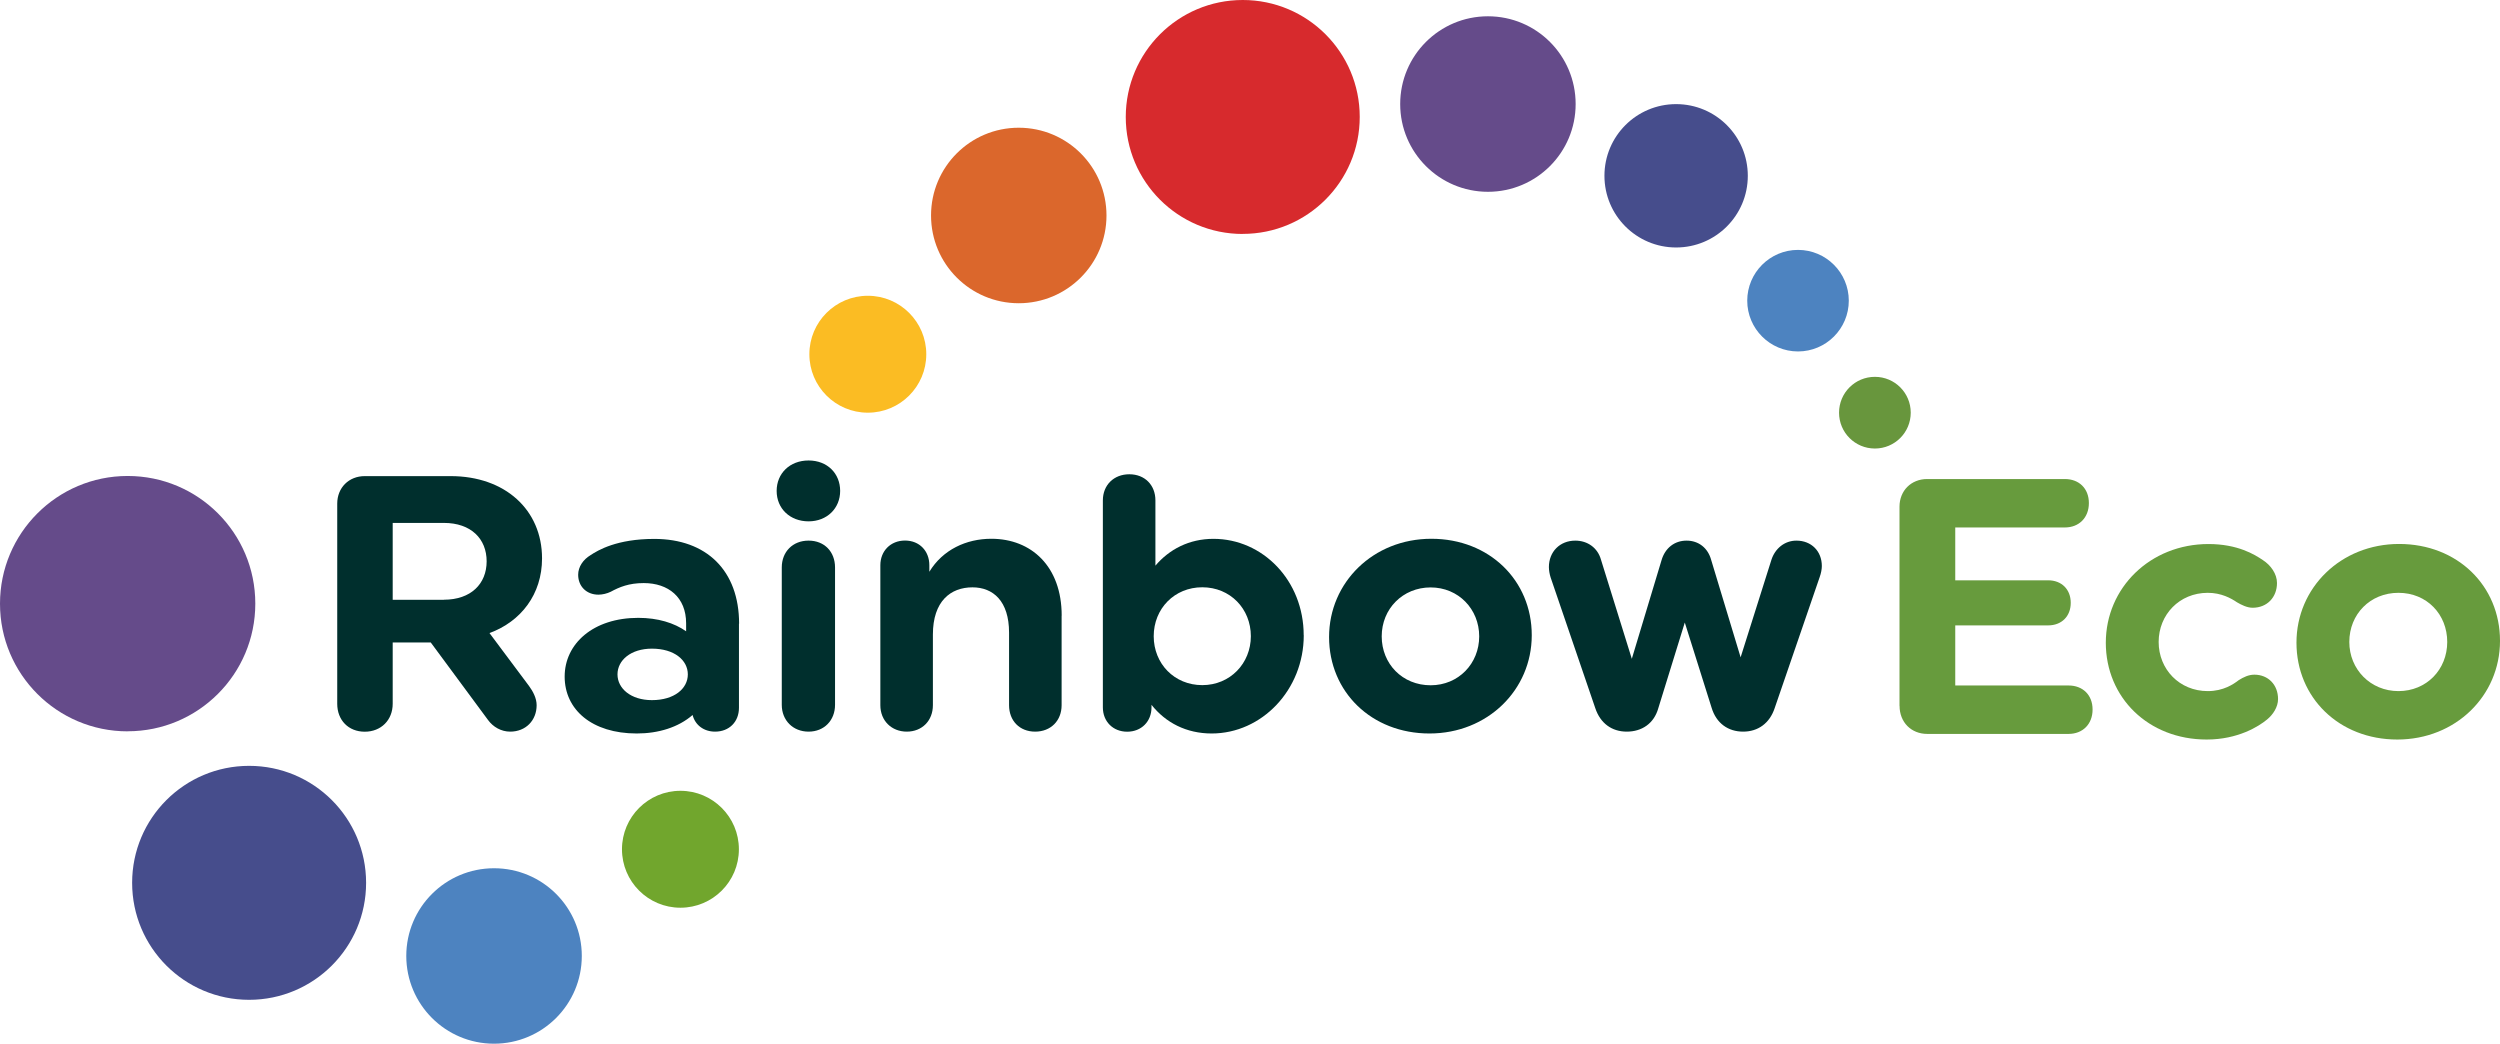
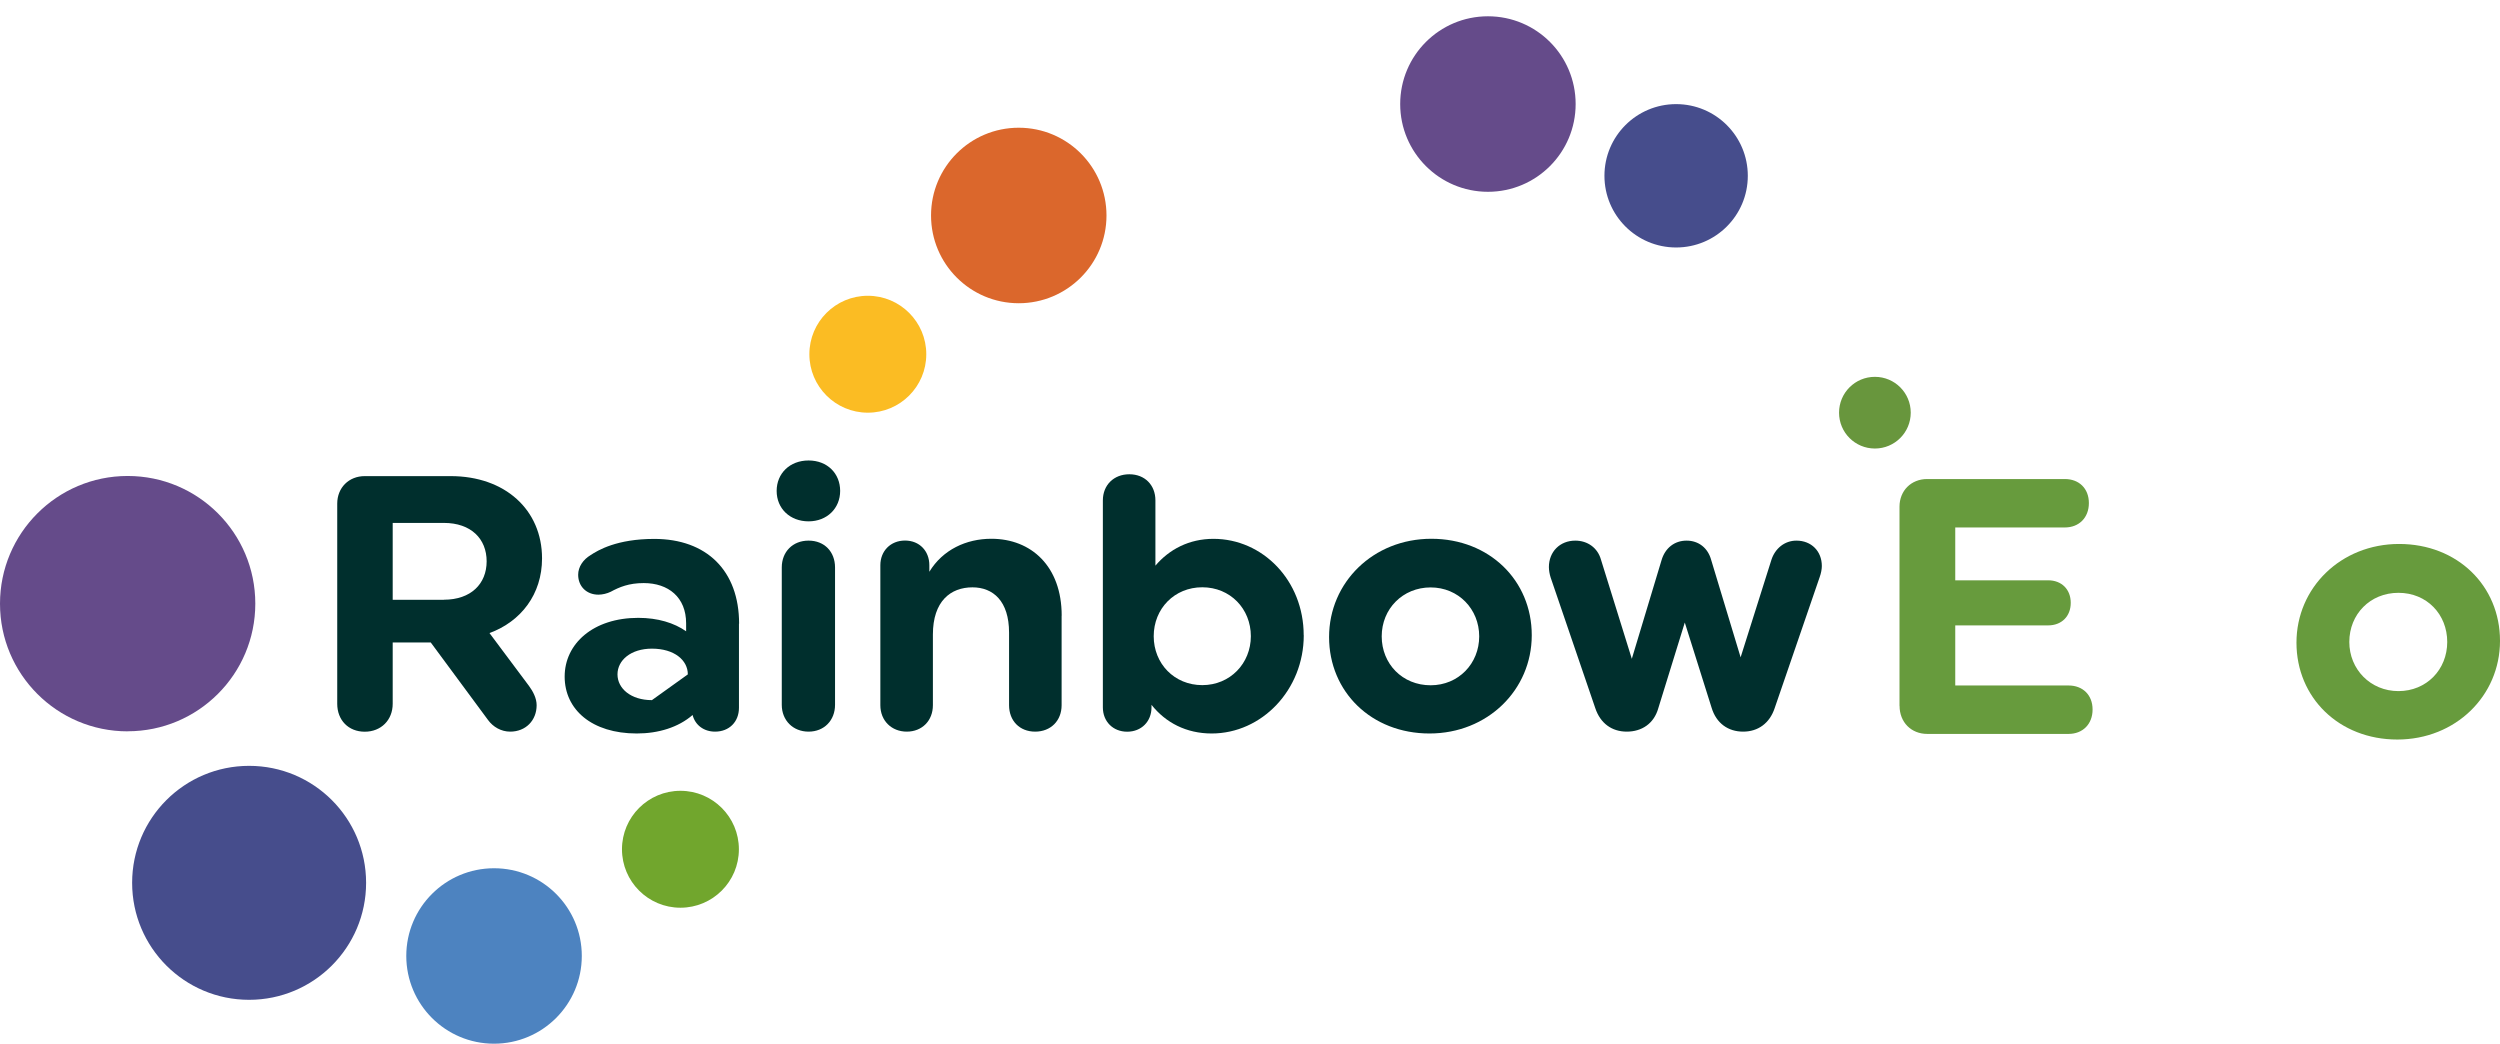
<svg xmlns="http://www.w3.org/2000/svg" id="Layer_2" data-name="Layer 2" viewBox="0 0 351.54 146.76">
  <defs>
    <style>      .rainbow-eco-logo-1 {        fill: #002f2d;      }      .rainbow-eco-logo-2 {        fill: #68963d;      }      .rainbow-eco-logo-3 {        fill: #fbbc23;      }      .rainbow-eco-logo-4 {        fill: #679b3d;      }      .rainbow-eco-logo-5 {        fill: #654b8a;      }      .rainbow-eco-logo-6 {        fill: #d72a2d;      }      .rainbow-eco-logo-7 {        fill: #db672c;      }      .rainbow-eco-logo-8 {        fill: #71a62d;      }      .rainbow-eco-logo-9 {        fill: #464d8c;      }      .rainbow-eco-logo-10 {        fill: #4d83c0;      }    </style>
  </defs>
  <g id="Layer_1-2" data-name="Layer 1-2">
    <g>
      <path class="rainbow-eco-logo-1" d="m47.42,98.96v-28.14c0-2.24,1.63-3.87,3.87-3.87h12.08c7.65,0,12.85,4.74,12.85,11.57,0,5.05-2.96,8.87-7.39,10.5l5.56,7.44c.56.76,1.07,1.73,1.07,2.7,0,2.14-1.53,3.72-3.72,3.72-1.27,0-2.4-.66-3.11-1.63l-8.06-10.91h-5.35v8.62c0,2.29-1.63,3.93-3.93,3.93s-3.87-1.63-3.87-3.93Zm14.99-14.63c3.82,0,6.02-2.24,6.02-5.4s-2.19-5.4-6.02-5.4h-7.19v10.81h7.19Z" />
      <g>
-         <path class="rainbow-eco-logo-1" d="m103.91,87.69v11.83c0,1.99-1.38,3.36-3.36,3.36-1.58,0-2.8-.92-3.16-2.34-1.99,1.73-4.79,2.6-7.85,2.6-6.32,0-10.14-3.36-10.14-8s4.03-8.26,10.35-8.26c2.75,0,5.05.71,6.73,1.89v-1.12c0-3.67-2.5-5.66-5.96-5.66-2.09,0-3.42.56-4.64,1.22-.51.25-1.17.41-1.73.41-1.68,0-2.85-1.17-2.85-2.8,0-1.12.71-2.14,1.73-2.75,1.07-.71,3.72-2.29,8.97-2.29,7.34,0,11.93,4.44,11.93,11.93l-.02-.02Zm-7.19,7.14c0-1.99-1.89-3.62-5.05-3.62-2.96,0-4.84,1.63-4.84,3.62s1.89,3.62,4.84,3.62c3.16,0,5.05-1.63,5.05-3.62Z" />
+         <path class="rainbow-eco-logo-1" d="m103.91,87.69v11.83c0,1.99-1.38,3.36-3.36,3.36-1.58,0-2.8-.92-3.16-2.34-1.99,1.73-4.79,2.6-7.85,2.6-6.32,0-10.14-3.36-10.14-8s4.03-8.26,10.35-8.26c2.75,0,5.05.71,6.73,1.89v-1.12c0-3.67-2.5-5.66-5.96-5.66-2.09,0-3.42.56-4.64,1.22-.51.25-1.17.41-1.73.41-1.68,0-2.85-1.17-2.85-2.8,0-1.12.71-2.14,1.73-2.75,1.07-.71,3.72-2.29,8.97-2.29,7.34,0,11.93,4.44,11.93,11.93l-.02-.02Zm-7.19,7.14c0-1.99-1.89-3.62-5.05-3.62-2.96,0-4.84,1.63-4.84,3.62s1.89,3.62,4.84,3.62Z" />
        <path class="rainbow-eco-logo-1" d="m109.21,69.03c0-2.45,1.84-4.28,4.49-4.28s4.44,1.84,4.44,4.28-1.84,4.28-4.44,4.28-4.49-1.78-4.49-4.28Zm8.21,10.76v19.32c0,2.19-1.53,3.77-3.72,3.77s-3.77-1.58-3.77-3.77v-19.32c0-2.19,1.53-3.77,3.77-3.77s3.72,1.58,3.72,3.77Z" />
        <path class="rainbow-eco-logo-1" d="m149.28,86.57v12.59c0,2.19-1.53,3.72-3.72,3.72s-3.67-1.53-3.67-3.72v-10.2c0-4.44-2.24-6.37-5.15-6.37-3.06,0-5.56,1.94-5.56,6.63v9.94c0,2.19-1.53,3.72-3.67,3.72s-3.72-1.53-3.72-3.72v-19.68c0-1.99,1.43-3.47,3.47-3.47s3.42,1.48,3.42,3.47v.92c1.89-3.11,5.2-4.64,8.72-4.64,5.61,0,9.89,3.87,9.89,10.81h-.01Z" />
        <path class="rainbow-eco-logo-1" d="m183.33,89.32c0,7.7-5.91,13.82-12.95,13.82-3.57,0-6.48-1.53-8.46-4.03v.36c0,1.99-1.43,3.42-3.42,3.42s-3.42-1.43-3.42-3.42v-29.11c0-2.14,1.53-3.67,3.72-3.67s3.67,1.53,3.67,3.67v9.18c1.94-2.29,4.74-3.77,8.16-3.77,6.93,0,12.69,5.86,12.69,13.56h0Zm-7.44.14c0-3.87-2.91-6.88-6.83-6.88s-6.83,3.01-6.83,6.88,2.91,6.88,6.83,6.88,6.83-3.06,6.83-6.88Z" />
        <path class="rainbow-eco-logo-1" d="m201.27,75.76c8.16,0,14.12,5.86,14.12,13.56s-6.22,13.82-14.38,13.82-14.12-5.86-14.12-13.56,6.22-13.82,14.38-13.82Zm-.1,20.6c3.93,0,6.83-3.06,6.83-6.88s-2.91-6.88-6.83-6.88-6.88,3.01-6.88,6.88,2.91,6.88,6.88,6.88Z" />
        <path class="rainbow-eco-logo-1" d="m221.51,76.02c1.73,0,3.16,1.02,3.62,2.7l4.33,13.92,4.18-13.87c.51-1.73,1.84-2.75,3.52-2.75s3.01,1.02,3.47,2.75l4.13,13.66,4.33-13.71c.51-1.58,1.84-2.7,3.52-2.7,2.09,0,3.57,1.48,3.57,3.57,0,.41-.1,1.02-.31,1.58l-6.32,18.4c-.71,2.14-2.34,3.31-4.44,3.31s-3.77-1.17-4.43-3.36l-3.77-11.98-3.72,12.03c-.61,2.19-2.34,3.31-4.44,3.31s-3.72-1.17-4.43-3.31l-6.27-18.35c-.15-.46-.25-1.02-.25-1.48,0-2.14,1.53-3.72,3.72-3.72h0Z" />
      </g>
      <path class="rainbow-eco-logo-8" d="m95.68,127.64c4.54,0,8.22-3.68,8.22-8.22s-3.68-8.22-8.22-8.22-8.22,3.68-8.22,8.22,3.68,8.22,8.22,8.22h0Z" />
      <path class="rainbow-eco-logo-2" d="m263.64,63.07c2.78,0,5.04-2.25,5.04-5.04s-2.25-5.04-5.04-5.04-5.04,2.25-5.04,5.04,2.25,5.04,5.04,5.04h0Z" />
      <path class="rainbow-eco-logo-5" d="m17.95,102.83c9.91,0,17.95-8.03,17.95-17.95s-8.03-17.95-17.95-17.95S0,74.98,0,84.89s8.03,17.95,17.95,17.95h0Z" />
      <path class="rainbow-eco-logo-9" d="m35.03,140.59c9.08,0,16.45-7.36,16.45-16.45s-7.36-16.45-16.45-16.45-16.45,7.36-16.45,16.45,7.36,16.45,16.45,16.45h0Z" />
      <path class="rainbow-eco-logo-10" d="m69.47,146.76c6.81,0,12.34-5.52,12.34-12.34s-5.52-12.33-12.34-12.33-12.34,5.52-12.34,12.33,5.52,12.34,12.34,12.34h0Z" />
      <path class="rainbow-eco-logo-4" d="m267.11,99.26c0,2.3,1.64,3.94,3.89,3.94h19.87c2,0,3.38-1.38,3.38-3.43s-1.38-3.38-3.38-3.38h-15.93v-8.45h13.06c1.9,0,3.18-1.28,3.18-3.17s-1.28-3.17-3.18-3.17h-13.06v-7.43h15.41c2,0,3.38-1.38,3.38-3.43s-1.38-3.38-3.38-3.38h-19.36c-2.25,0-3.89,1.64-3.89,3.89v28.01h.01Z" />
      <path class="rainbow-eco-logo-4" d="m322.92,90.37c0,7.73,5.99,13.62,14.18,13.62s14.44-6.14,14.44-13.88-5.99-13.62-14.18-13.62-14.44,6.15-14.44,13.88h0Zm7.43-.1c0-3.89,2.92-6.91,6.91-6.91s6.86,3.02,6.86,6.91-2.92,6.91-6.86,6.91-6.91-3.07-6.91-6.91h0Z" />
-       <path class="rainbow-eco-logo-4" d="m296.11,90.37c0,7.73,5.99,13.62,14.18,13.62,4.4,0,7.32-1.84,8.5-2.82.82-.67,1.54-1.74,1.54-2.87,0-2-1.38-3.43-3.33-3.43-.82,0-1.54.36-2.2.77-.72.56-2.15,1.54-4.35,1.54-3.99,0-6.91-3.07-6.91-6.91s2.92-6.91,6.91-6.91c1.9,0,3.28.77,4.1,1.33.61.36,1.43.77,2.2.77,2.05,0,3.43-1.48,3.43-3.48,0-1.28-.87-2.51-2-3.23-1.13-.77-3.53-2.25-7.63-2.25-8.19,0-14.44,6.15-14.44,13.88h0Z" />
-       <path class="rainbow-eco-logo-10" d="m252.83,49.42c-3.94,0-7.14-3.2-7.14-7.14s3.2-7.14,7.14-7.14,7.14,3.2,7.14,7.14-3.2,7.14-7.14,7.14h0Z" />
      <path class="rainbow-eco-logo-3" d="m122.03,58.03c4.54,0,8.22-3.68,8.22-8.22s-3.68-8.22-8.22-8.22-8.22,3.68-8.22,8.22,3.68,8.22,8.22,8.22h0Z" />
      <path class="rainbow-eco-logo-7" d="m143.25,42.64c6.81,0,12.34-5.52,12.34-12.34s-5.52-12.34-12.34-12.34-12.33,5.52-12.33,12.34,5.52,12.34,12.33,12.34h0Z" />
      <path class="rainbow-eco-logo-9" d="m235.69,34.8c-5.57,0-10.08-4.51-10.08-10.08s4.51-10.08,10.08-10.08,10.08,4.51,10.08,10.08-4.51,10.08-10.08,10.08h0Z" />
      <path class="rainbow-eco-logo-5" d="m209.23,26.97c-6.81,0-12.34-5.52-12.34-12.34s5.52-12.34,12.34-12.34,12.33,5.52,12.33,12.34-5.52,12.34-12.33,12.34h0Z" />
-       <path class="rainbow-eco-logo-6" d="m174.75,32.89c9.08,0,16.45-7.36,16.45-16.45S183.83,0,174.75,0s-16.45,7.36-16.45,16.45,7.36,16.45,16.45,16.45h0Z" />
    </g>
  </g>
</svg>